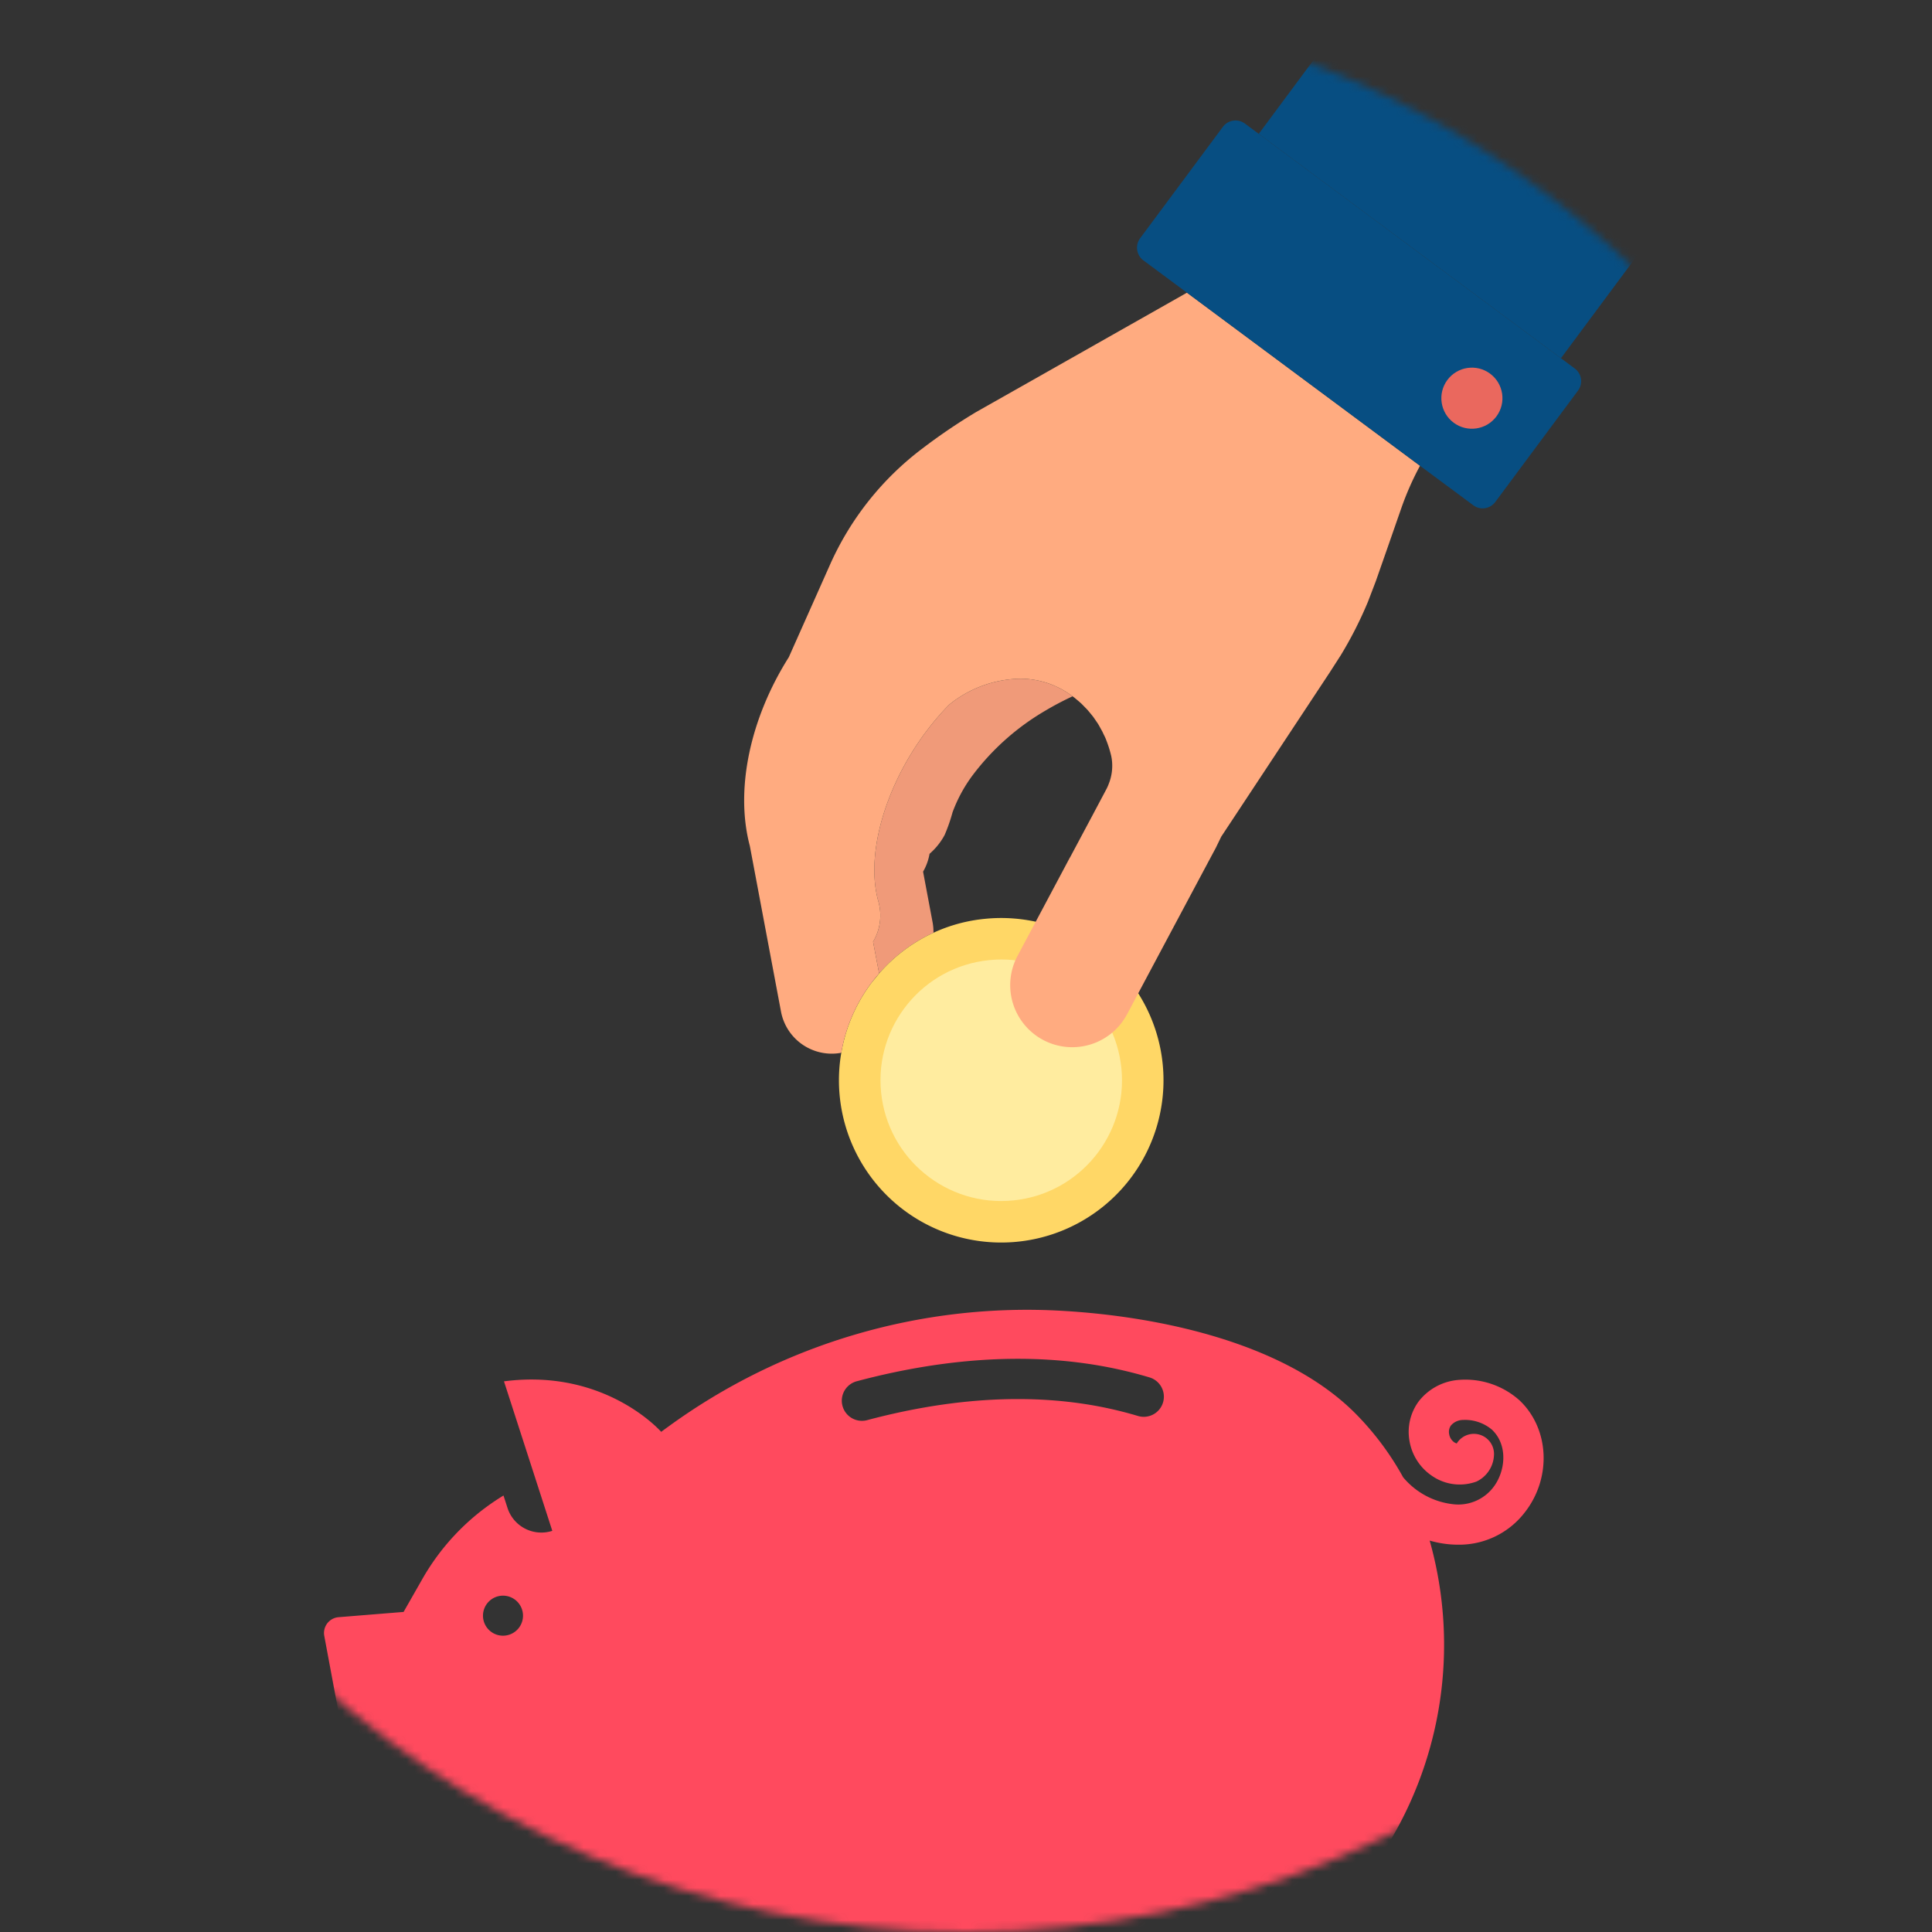
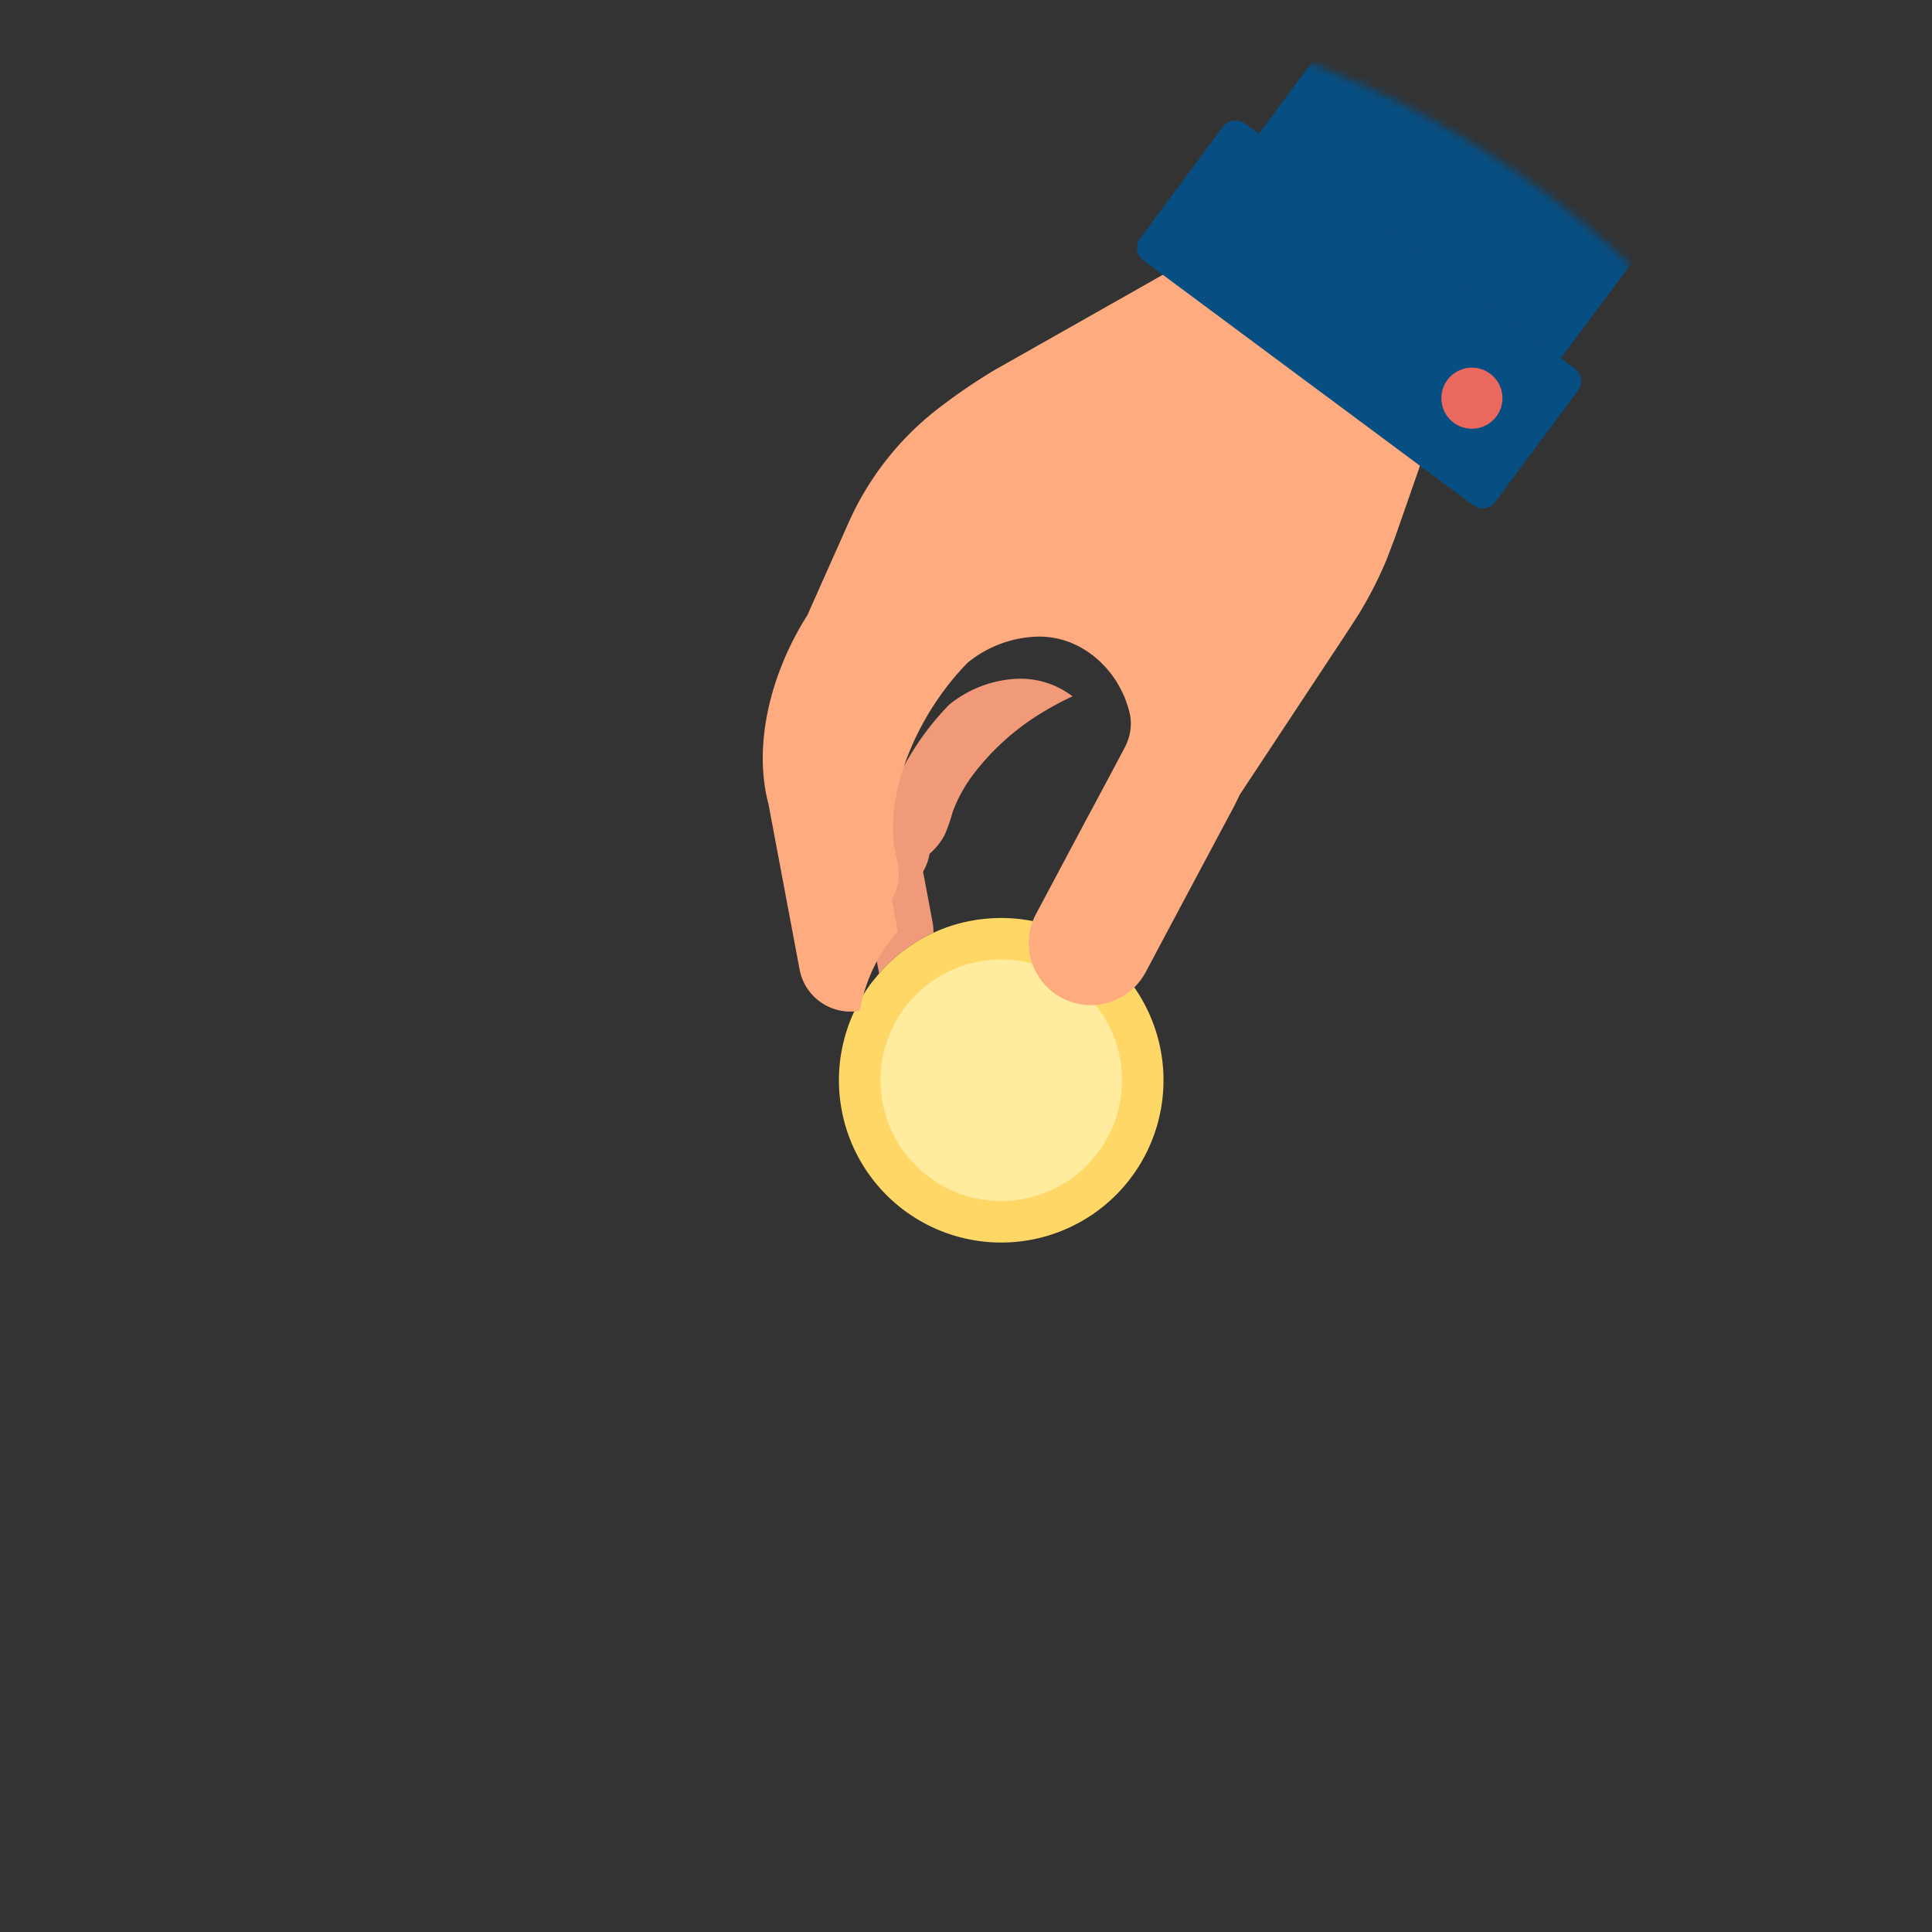
<svg xmlns="http://www.w3.org/2000/svg" viewBox="8 8 240 240">
  <rect x="8" y="8" width="240" height="240" fill="#333333" stroke="none" />
  <defs>
    <mask id="A" width="240" height="269.445" x="8" y="-3" maskUnits="userSpaceOnUse">
      <circle cx="128" cy="128" r="120" fill="#fff" />
    </mask>
  </defs>
  <g mask="url(#A)">
-     <path fill="#ff4a5e" d="M196.783 181.979a10.08 10.08 0 0 0-7.445-2.571 6.96 6.96 0 0 0-5.089 2.66 6.38 6.38 0 0 0-1.164 4.89 6.55 6.55 0 0 0 2.768 4.355 6.05 6.05 0 0 0 5.58.723 3.81 3.81 0 0 0 2.149-3.19 2.5 2.5 0 0 0-4.624-1.53 1.6 1.6 0 0 1-.317-.155 1.55 1.55 0 0 1-.624-1.027 1.37 1.37 0 0 1 .217-1.048 2 2 0 0 1 1.51-.695 5.18 5.18 0 0 1 3.594 1.211c2.047 1.946 1.665 5.249.136 7.193a5.48 5.48 0 0 1-4.96 2.065 9.45 9.45 0 0 1-6.214-3.353 35.8 35.8 0 0 0-5.884-7.88c-8.757-8.835-24.422-12.093-36.41-12.788a75.66 75.66 0 0 0-48.953 14.358q-.465.333-.917.673s-6.917-7.923-19.53-6.275l6.002 18.572a4.42 4.42 0 0 1-5.565-2.847l-.5-1.546-.426.27a28.8 28.8 0 0 0-9.641 10.088l-2.342 4.108-8.075.653a1.97 1.97 0 0 0-1.777 2.324l2.106 11.285a5.88 5.88 0 0 0 2.043 3.461 6.76 6.76 0 0 0 4.294 1.54h1.409s10.326 11.18 30.253 15.597a3.6 3.6 0 0 1 .941.366l11.199 2.404a4.42 4.42 0 0 1-5.25 3.394l-4.106-.882v15.365a2.59 2.59 0 0 0 2.59 2.59h11.437a2.59 2.59 0 0 0 2.252-1.313l7.23-13.168a5.12 5.12 0 0 1 5.259-2.604c5.485.825 16.456 1.878 25.833-.903a3.1 3.1 0 0 1 3.808 1.92l5.188 14.46a2.59 2.59 0 0 0 2.437 1.716h9.718a2.59 2.59 0 0 0 2.385-1.58l5.236-12.376a11.8 11.8 0 0 0 .93-4.59v-.305l-3.124 2.585a4.42 4.42 0 0 1-6.223-.587l13.437-11.118a47.63 47.63 0 0 0 6.034-39.097 13 13 0 0 0 2.498.466q.518.043 1.025.043a10.27 10.27 0 0 0 8.284-4.001c3.36-4.273 3.086-10.382-.622-13.906M70.485 211.192a2.486 2.486 0 1 1 2.485-2.486 2.486 2.486 0 0 1-2.485 2.486m81.99-28.97a2.5 2.5 0 0 1-3.115 1.674 49 49 0 0 0-7.304-1.586c-8.035-1.117-16.893-.41-26.33 2.103a2.5 2.5 0 1 1-1.285-4.832c10.085-2.684 19.609-3.433 28.302-2.223a54 54 0 0 1 8.059 1.75 2.5 2.5 0 0 1 1.673 3.114" />
    <path fill="#f09a79" d="M141.238 94.5a37 37 0 0 0-3.43 1.81 30.6 30.6 0 0 0-9.01 8.03 18.2 18.2 0 0 0-2.47 4.57 21 21 0 0 1-.98 2.81 8.2 8.2 0 0 1-1.76 2.24 1 1 0 0 0-.12.12 6.6 6.6 0 0 1-.8 2.2l1.18 6.28a6.5 6.5 0 0 1 .11 1.31 20.1 20.1 0 0 0-6.75 5.06l-.75-3.94a6.4 6.4 0 0 0 .66-4.99c-1.93-6.86 1.85-17.38 8.79-24.46a14.38 14.38 0 0 1 8.78-3.23 10.7 10.7 0 0 1 4.22.84c.15.06.3.13.44.2a10.5 10.5 0 0 1 1.89 1.15" />
    <path fill="#074e82" d="m184.878-3 37.54 27.873-20.512 27.628-37.541-27.874z" />
    <path fill="#ffd766" d="M134.398 162.25a20.155 20.155 0 0 1-18.11-32.2l.92-1.12a20.1 20.1 0 0 1 6.75-5.06 19.8 19.8 0 0 1 6.4-1.73 20.156 20.156 0 1 1 4.04 40.11" />
    <circle cx="132.378" cy="142.195" r="15" fill="#ffec9f" transform="rotate(354.257 132.378 142.195)" />
-     <path fill="#ffab80" d="M184.398 65.86a36.5 36.5 0 0 0-2.31 5.23l-1.7 4.88-1.48 4.23-.98 2.56a49 49 0 0 1-3.4 6.68l-1.37 2.13-13.47 20.39v.01l-.66 1.36-.91 1.7-4.63 8.68-2.9 5.44-2.58 4.85a9 9 0 0 1-.63.99 7.709 7.709 0 0 1-12.99-8.22l4.37-8.21 1.13-2.12 1.02-1.92v.02l2.77-5.19 1.72-3.24a5.4 5.4 0 0 0 .32-.7 6.05 6.05 0 0 0 .33-3.47 14 14 0 0 0-.58-1.88 2 2 0 0 1-.07-.19c-.09-.23-.2-.45-.31-.67l-.15-.32-.32-.58-.21-.37-.34-.5-.27-.39-.35-.43-.34-.41-.33-.34-.43-.44-.29-.26-.61-.51-.21-.15a10.5 10.5 0 0 0-1.89-1.15l-.44-.2a10.7 10.7 0 0 0-4.22-.84 14.38 14.38 0 0 0-8.78 3.23c-6.94 7.08-10.72 17.6-8.79 24.46a6.4 6.4 0 0 1-.66 4.99l.75 3.94c-.3.34-.59.7-.87 1.06a.3.3 0 0 1-.05.06 20.1 20.1 0 0 0-3.78 8.73 6.417 6.417 0 0 1-7.49-5.12l-3.87-20.57c-1.88-7.09.09-15.94 4.84-23.45l5.18-11.63a36.84 36.84 0 0 1 11.46-14.33 72 72 0 0 1 6.64-4.5l3.2-1.81 3.2-1.81 19.78-11.2z" />
+     <path fill="#ffab80" d="M184.398 65.86l-1.7 4.88-1.48 4.23-.98 2.56a49 49 0 0 1-3.4 6.68l-1.37 2.13-13.47 20.39v.01l-.66 1.36-.91 1.7-4.63 8.68-2.9 5.44-2.58 4.85a9 9 0 0 1-.63.99 7.709 7.709 0 0 1-12.99-8.22l4.37-8.21 1.13-2.12 1.02-1.92v.02l2.77-5.19 1.72-3.24a5.4 5.4 0 0 0 .32-.7 6.05 6.05 0 0 0 .33-3.47 14 14 0 0 0-.58-1.88 2 2 0 0 1-.07-.19c-.09-.23-.2-.45-.31-.67l-.15-.32-.32-.58-.21-.37-.34-.5-.27-.39-.35-.43-.34-.41-.33-.34-.43-.44-.29-.26-.61-.51-.21-.15a10.5 10.5 0 0 0-1.89-1.15l-.44-.2a10.7 10.7 0 0 0-4.22-.84 14.38 14.38 0 0 0-8.78 3.23c-6.94 7.08-10.72 17.6-8.79 24.46a6.4 6.4 0 0 1-.66 4.99l.75 3.94c-.3.34-.59.7-.87 1.06a.3.3 0 0 1-.05.06 20.1 20.1 0 0 0-3.78 8.73 6.417 6.417 0 0 1-7.49-5.12l-3.87-20.57c-1.88-7.09.09-15.94 4.84-23.45l5.18-11.63a36.84 36.84 0 0 1 11.46-14.33 72 72 0 0 1 6.64-4.5l3.2-1.81 3.2-1.81 19.78-11.2z" />
    <path fill="#074e82" d="m204.028 56.52-10.28 13.84a1.95 1.95 0 0 1-2.74.4l-6.61-4.9-28.95-21.5-5.42-4.02a1.97 1.97 0 0 1-.4-2.74l10.28-13.84a1.96 1.96 0 0 1 2.74-.41l40.98 30.43a1.96 1.96 0 0 1 .4 2.74" />
    <circle cx="190.845" cy="57.465" r="3.795" fill="#ea685e" transform="rotate(306.593 190.845 57.465)" />
  </g>
</svg>